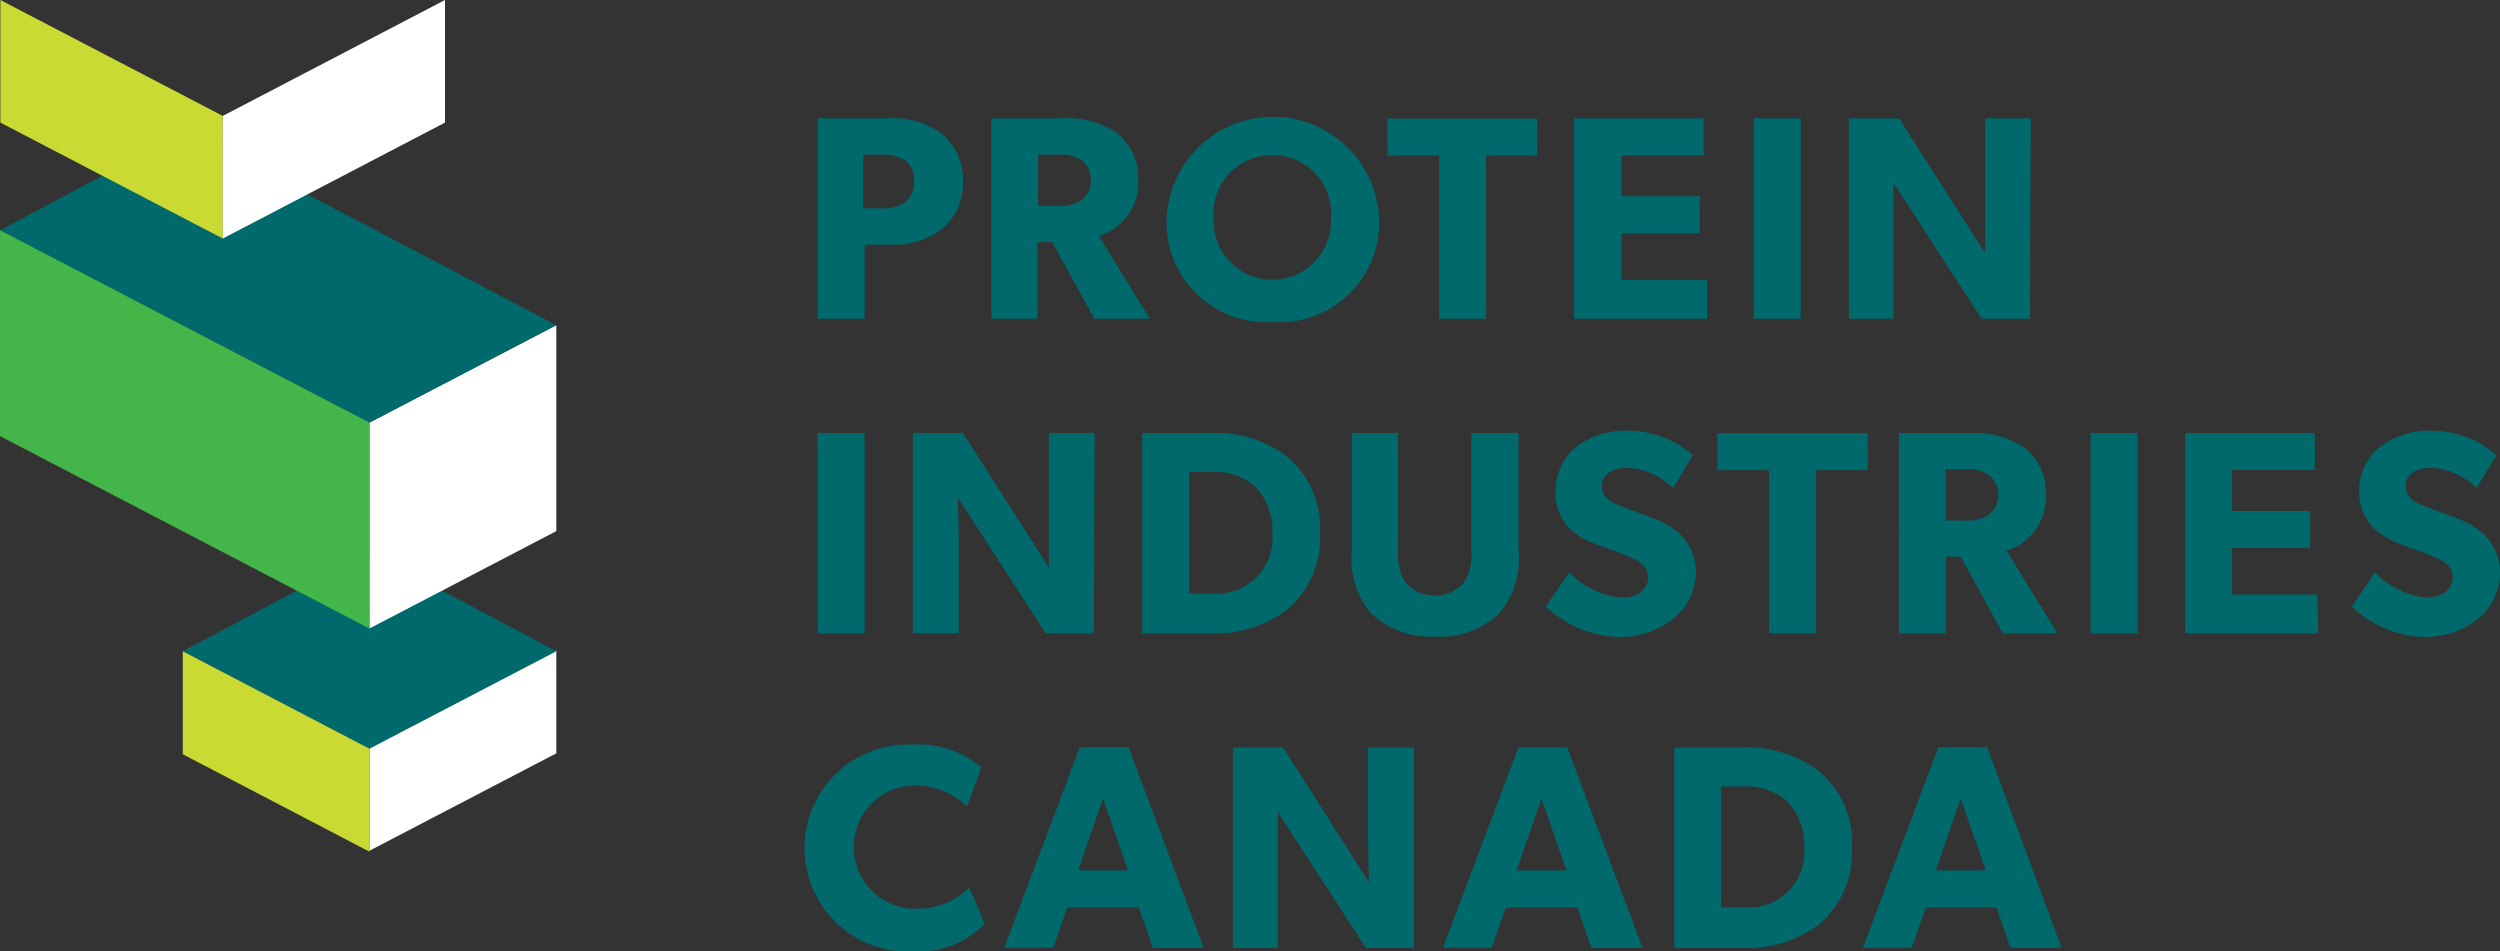
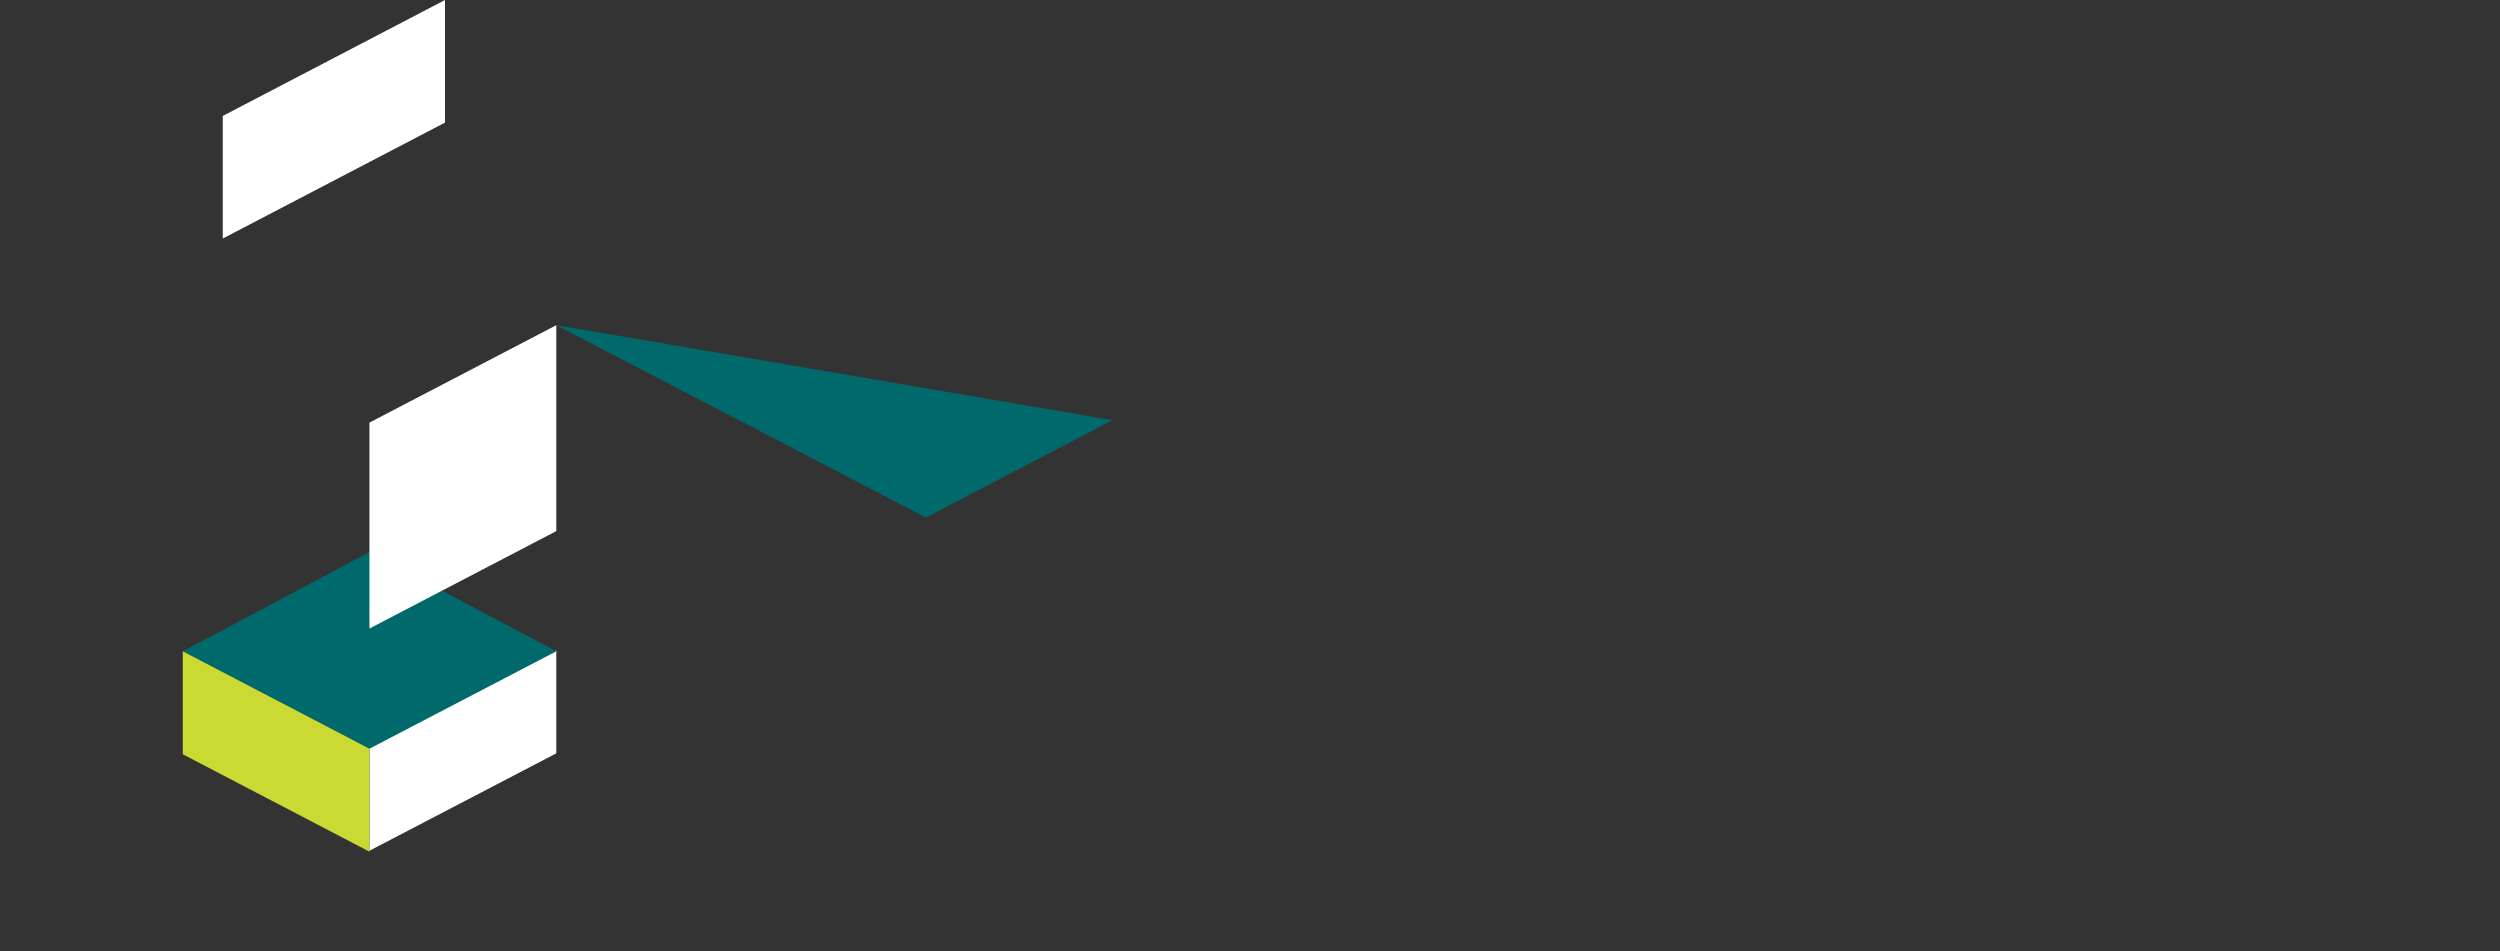
<svg xmlns="http://www.w3.org/2000/svg" data-name="Layer 1" viewBox="0 0 135 51.38">
  <rect x="0" y="0" width="135" height="51.38" fill="#333333" stroke="none" />
-   <path d="M50.84 12.39a4.31 4.31 0 01-2.82.82h-1.33v4h-2.54V6.39H48a4.37 4.37 0 012.82.81A3.17 3.17 0 0152 9.79a3.2 3.2 0 01-1.16 2.6zm-2-3.74a2 2 0 00-1.22-.3h-1v2.9h1a2 2 0 001.22-.3 1.38 1.38 0 00.52-1.16 1.34 1.34 0 00-.48-1.14zm13.25 8.56h-3l-2.27-4.14h-.8v4.14h-2.49V6.39h3.89a4.7 4.7 0 012.85.77 3 3 0 011.19 2.47 3 3 0 01-2.12 3.11zm-3.73-8.58a2.13 2.13 0 00-1.3-.28h-1v2.77h1a2.13 2.13 0 001.3-.29 1.22 1.22 0 00.54-1.1 1.23 1.23 0 00-.54-1.1zm10.35 8.76A5.38 5.38 0 0163 11.81a5.74 5.74 0 0111.47 0 5.38 5.38 0 01-5.76 5.58zm0-9a3.12 3.12 0 00-3.17 3.37 3.17 3.17 0 106.33 0 3.13 3.13 0 00-3.16-3.38zM83 8.4h-2.75v8.81h-2.54V8.4h-2.79v-2H83zm9.18 8.81H85V6.39h7v2h-4.44v2.21h4.23v2h-4.23v2.51h4.62zm5.06 0H94.7V6.39h2.54zm12.38 0H107l-4.75-7.34v7.34h-2.41V6.39h2.71l4.64 7.27V6.39h2.47zM46.69 34.2h-2.54V23.38h2.54zm12.38 0h-2.6l-4.75-7.34s.05 1.3.05 2.45v4.89h-2.48V23.38H52l4.64 7.27v-7.27h2.47zm10.45-1.29a6.39 6.39 0 01-4.17 1.29h-3.67V23.38h3.67a6.28 6.28 0 014.17 1.3 5 5 0 011.76 4.11 5.08 5.08 0 01-1.76 4.12zm-1.77-6.66a3.27 3.27 0 00-2.26-.77h-1.28v6.57h1.28a3 3 0 003.22-3.26 3.37 3.37 0 00-.96-2.54zM82 29.68a4.63 4.63 0 01-1 3.4 4.56 4.56 0 01-3.49 1.29A4.61 4.61 0 0174 33.08a4.71 4.71 0 01-1-3.4v-6.3h2.5v6.3a2.76 2.76 0 00.42 1.81 2.14 2.14 0 003.11 0 2.76 2.76 0 00.42-1.81v-6.3H82zm8.26 3.81a4.64 4.64 0 01-2.94.9 5.87 5.87 0 01-3.84-1.64l1.26-1.85a4.43 4.43 0 002.82 1.37c.82 0 1.44-.39 1.44-1.11s-.8-1-1.27-1.2-1.28-.45-1.64-.61a4.15 4.15 0 01-1.29-.78 2.68 2.68 0 01-.8-2.09 3.07 3.07 0 011.13-2.36 4.41 4.41 0 012.86-.86 5.31 5.31 0 013.43 1.33l-1.08 1.77a3.73 3.73 0 00-2.42-1.1c-.81 0-1.41.32-1.41 1s.61.91 1.1 1.1 1.27.47 1.61.61a4.32 4.32 0 011.51.88 2.83 2.83 0 01.85 2.08 3.28 3.28 0 01-1.32 2.56zm10.6-8.1h-2.79v8.81h-2.54v-8.81h-2.79v-2h8.12zm10.24 8.81h-2.95l-2.27-4.14h-.8v4.14h-2.54V23.38h3.89a4.7 4.7 0 012.85.77 3 3 0 011.19 2.47 3 3 0 01-2.12 3.11zm-3.73-8.58a2.15 2.15 0 00-1.3-.28h-1v2.77h1a2.15 2.15 0 001.3-.29 1.39 1.39 0 000-2.2zm8.06 8.58h-2.54V23.38h2.54zm9.75 0H118V23.38h7v2h-4.48v2.21h4.23v2h-4.23v2.51h4.62zm8.55-.71a4.61 4.61 0 01-2.93.9 5.84 5.84 0 01-3.8-1.64l1.25-1.85a4.46 4.46 0 002.75 1.37c.82 0 1.45-.39 1.45-1.11s-.8-1-1.27-1.2-1.29-.45-1.65-.61a4.26 4.26 0 01-1.29-.78 2.71 2.71 0 01-.84-2.09 3 3 0 011.13-2.36 4.4 4.4 0 012.85-.86 5.29 5.29 0 013.43 1.33l-1.08 1.77a3.73 3.73 0 00-2.41-1.1c-.82 0-1.41.32-1.41 1s.61.91 1.09 1.1 1.27.47 1.62.61a4.21 4.21 0 011.5.88 2.79 2.79 0 01.88 2.05 3.28 3.28 0 01-1.27 2.59zM53.18 49.9a5.11 5.11 0 01-3.91 1.48 5.59 5.59 0 110-11.17A5.27 5.27 0 0153 41.44l-.78 2.1a4.16 4.16 0 00-2.79-1.13 3.33 3.33 0 000 6.66 4 4 0 002.91-1.14zM65 51.19h-2.74L61.49 49h-3.85l-.77 2.18h-2.64l4.08-10.83h2.63zM60.91 47l-1.35-3.88L58.22 47zm15.45 4.19h-2.6L69 43.85v7.34h-2.42V40.37h2.71l4.64 7.28s-.05-1.23-.05-2.37v-4.91h2.48zm12.34 0h-2.76L85.17 49h-3.85l-.77 2.18h-2.63L82 40.36h2.63zM84.59 47l-1.35-3.88L81.9 47zm13.66 2.9a6.39 6.39 0 01-4.17 1.29h-3.67V40.37h3.67a6.28 6.28 0 014.17 1.3 5 5 0 011.75 4.11 5.08 5.08 0 01-1.75 4.12zm-1.77-6.66a3.29 3.29 0 00-2.26-.77h-1.28V49h1.28a3 3 0 003.21-3.26 3.37 3.37 0 00-.95-2.5zm14.85 7.95h-2.76l-.76-2.19H104l-.77 2.18h-2.63l4.07-10.83h2.64zm-4.1-4.19l-1.35-3.88-1.35 3.88z" fill="#00696c" />
  <path fill="#fff" d="M30.04 35.12l-10.09 5.26v5.56l10.09-5.26v-5.56z" />
  <path fill="#00696c" d="M9.87 35.17l10.08 5.26 10.09-5.26-10.09-5.36-10.08 5.36z" />
  <path fill="#fff" d="M30.04 17.56l-10.09 5.26v11.12l10.09-5.26V17.56z" />
-   <path fill="#00696c" d="M30.04 17.56L10.08 7.07 0 12.43l10.08 5.25h.02l9.85 5.14 10.09-5.26z" />
-   <path fill="#cada32" d="M12.03 12.88L.02 6.62V0l12.01 6.26v6.62z" />
+   <path fill="#00696c" d="M30.04 17.56l10.08 5.25h.02l9.85 5.14 10.09-5.26z" />
  <path fill="#fff" d="M24.03 0l-12 6.26v6.62l12-6.26V0z" />
  <path fill="#cada32" d="M19.95 45.99L9.87 40.73v-5.56l10.08 5.26v5.56z" />
-   <path fill="#44b549" d="M19.95 33.94L0 23.55V12.43l19.95 10.39v11.12z" />
</svg>